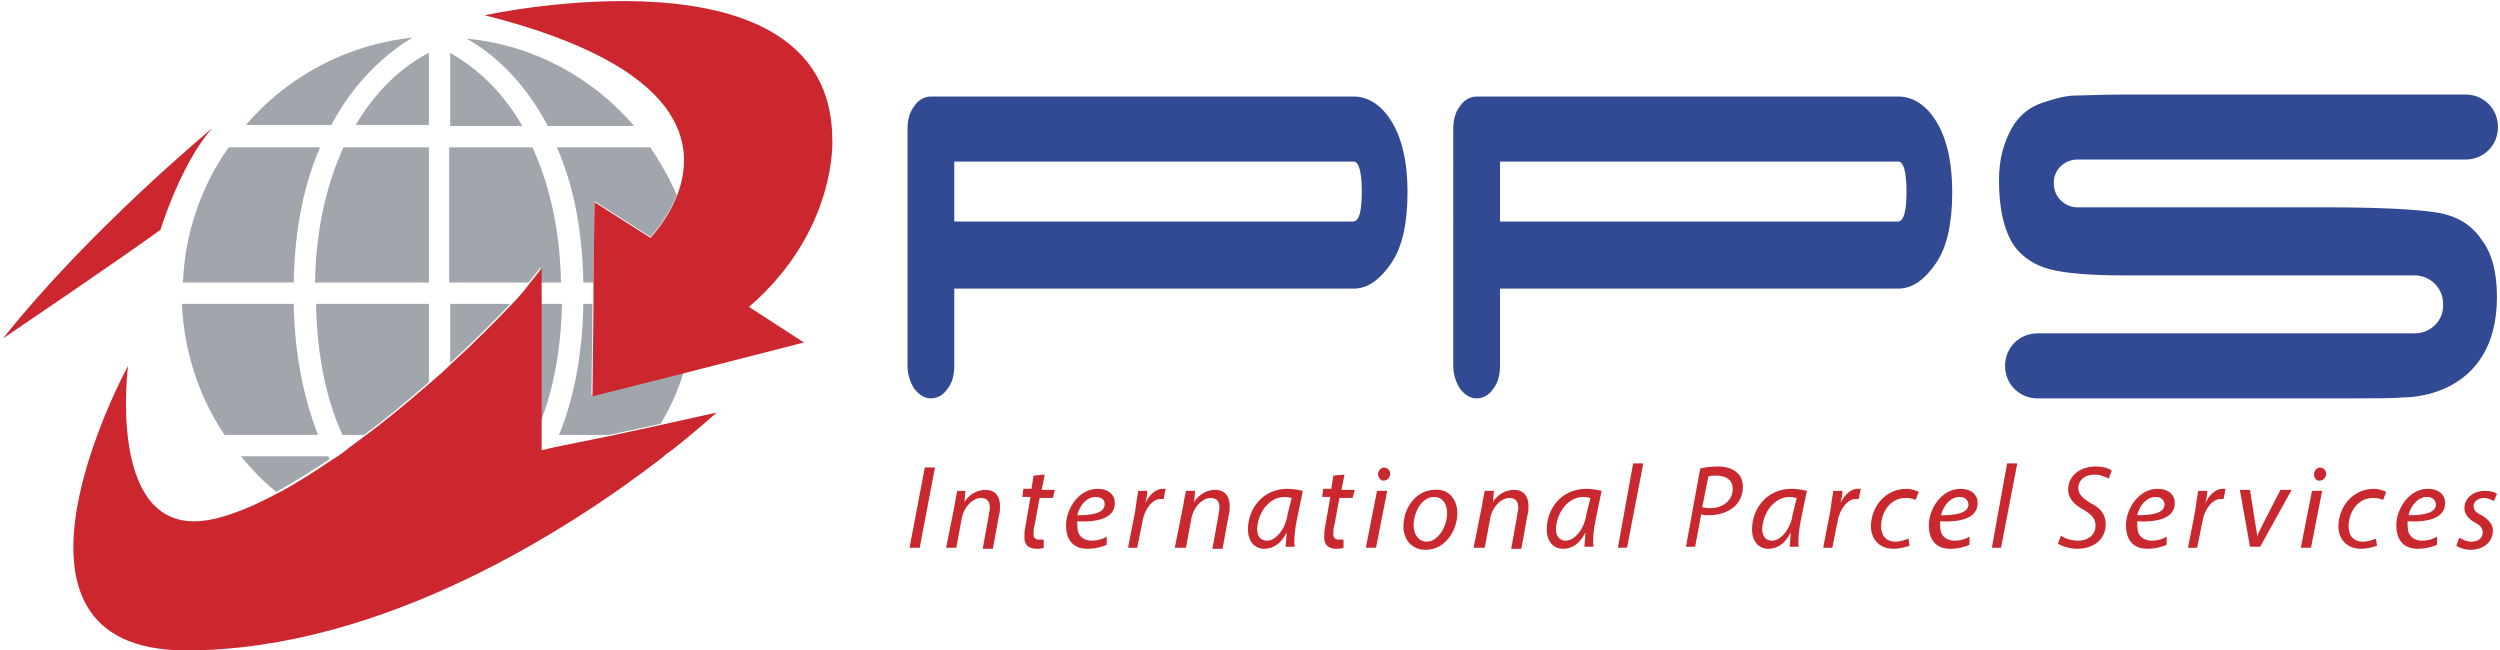
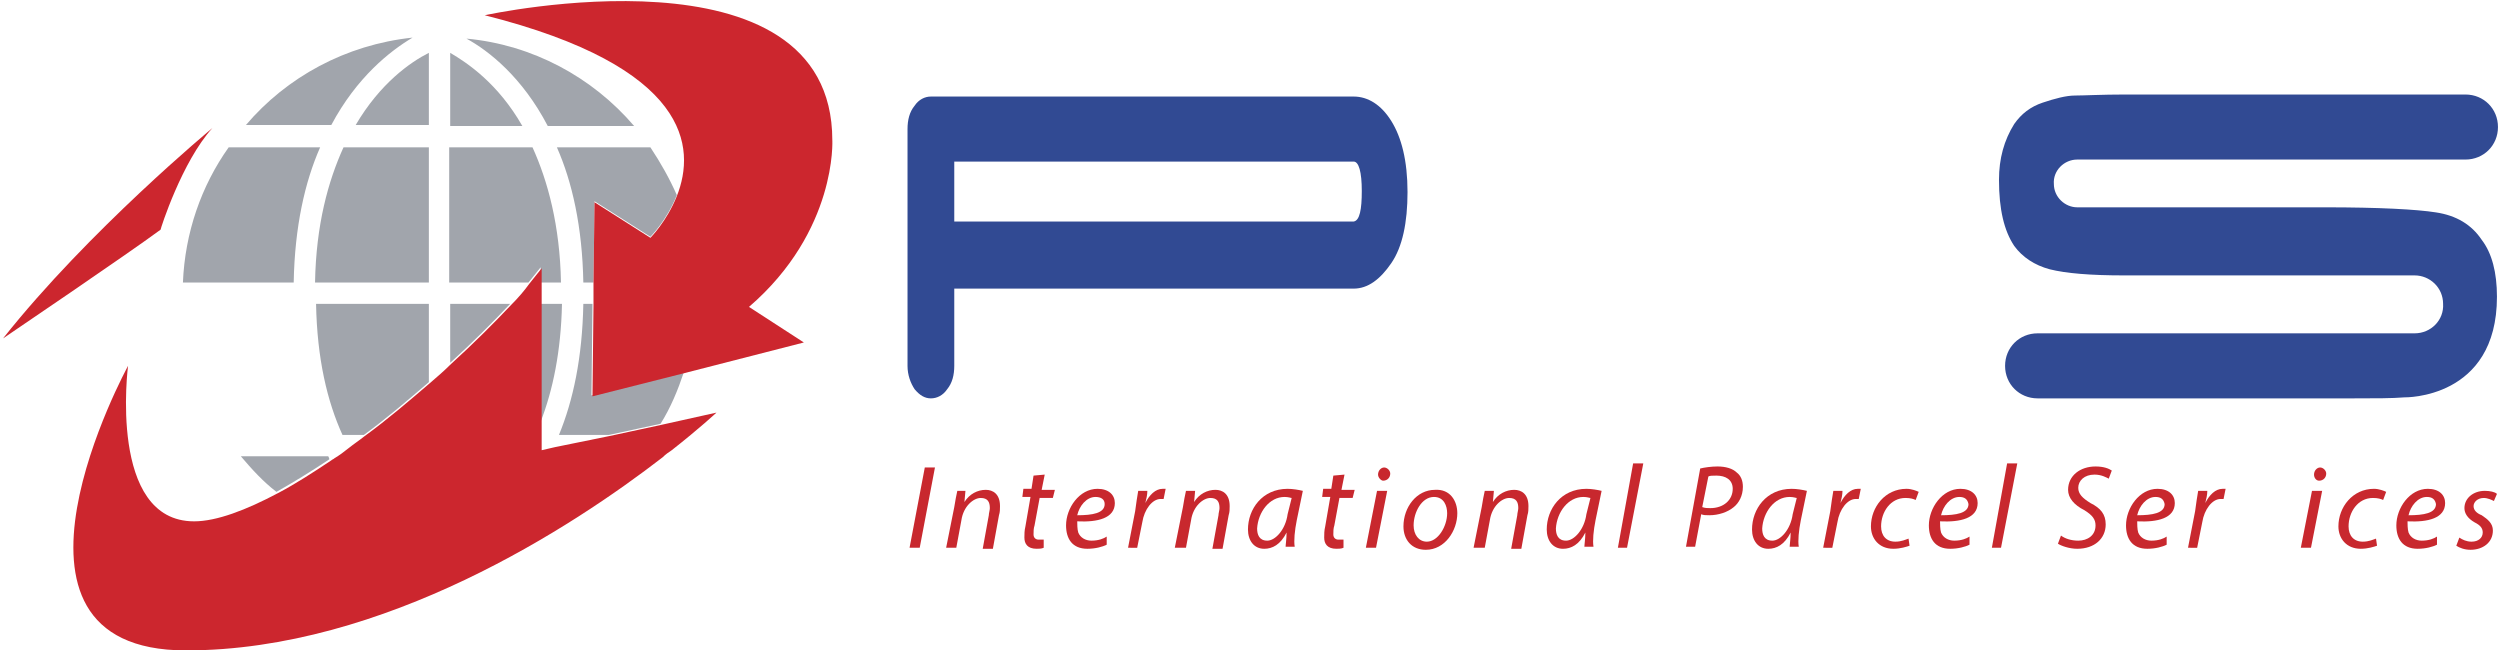
<svg xmlns="http://www.w3.org/2000/svg" version="1.1" id="Layer_1" x="0px" y="0px" viewBox="0 0 246 64" style="enable-background:new 0 0 246 64;" xml:space="preserve">
  <style type="text/css"> .st0{fill:#C8282E;} .st1{fill:#A1A5AC;} .st2{fill:#CC262E;} .st3{fill:#314A93;} </style>
  <g>
    <polygon class="st0" points="92,46 90.5,53.9 89.5,53.9 91,46 " />
    <path class="st0" d="M93.1,53.9l0.8-4c0.1-0.6,0.2-1.2,0.3-1.6H95l-0.1,1.1h0c0.5-0.8,1.3-1.2,2.1-1.2c0.7,0,1.4,0.4,1.4,1.6 c0,0.3,0,0.6-0.1,0.9l-0.6,3.3h-1l0.6-3.3c0-0.2,0.1-0.5,0.1-0.7c0-0.6-0.2-1-0.9-1c-0.7,0-1.7,0.8-1.9,2.2l-0.5,2.7H93.1z" />
    <path class="st0" d="M102.8,46.7l-0.3,1.5h1.3l-0.2,0.8h-1.3l-0.5,2.7c-0.1,0.3-0.1,0.6-0.1,0.9c0,0.3,0.2,0.5,0.5,0.5 c0.2,0,0.3,0,0.5,0l0,0.8c-0.2,0.1-0.5,0.1-0.7,0.1c-0.9,0-1.2-0.5-1.2-1.1c0-0.3,0-0.7,0.1-1.1l0.5-2.9h-0.8l0.1-0.8h0.8l0.2-1.3 L102.8,46.7z" />
    <path class="st0" d="M108.9,53.6c-0.4,0.2-1.1,0.4-1.9,0.4c-1.5,0-2.1-1-2.1-2.3c0-1.7,1.3-3.6,3.1-3.6c1.1,0,1.7,0.6,1.7,1.4 c0,1.5-1.7,1.9-3.7,1.8c0,0.2,0,0.8,0.1,1.1c0.2,0.5,0.7,0.8,1.3,0.8c0.7,0,1.2-0.2,1.5-0.4L108.9,53.6z M107.8,48.9 c-0.9,0-1.6,0.9-1.8,1.8c1.5,0,2.7-0.2,2.7-1.1C108.7,49.1,108.3,48.9,107.8,48.9" />
    <path class="st0" d="M111,53.9l0.7-3.6c0.1-0.7,0.2-1.5,0.3-2h0.9c0,0.4-0.1,0.8-0.2,1.2h0c0.4-0.8,1-1.4,1.7-1.4 c0.1,0,0.2,0,0.3,0l-0.2,1c-0.1,0-0.2,0-0.3,0c-0.8,0-1.6,1-1.8,2.3l-0.5,2.5H111z" />
    <path class="st0" d="M115.6,53.9l0.8-4c0.1-0.6,0.2-1.2,0.3-1.6h0.9l-0.1,1.1h0c0.5-0.8,1.3-1.2,2.1-1.2c0.7,0,1.4,0.4,1.4,1.6 c0,0.3,0,0.6-0.1,0.9l-0.6,3.3h-1l0.6-3.3c0-0.2,0.1-0.5,0.1-0.7c0-0.6-0.2-1-0.9-1c-0.7,0-1.7,0.8-1.9,2.2l-0.5,2.7H115.6z" />
    <path class="st0" d="M126.5,53.9c0-0.3,0.1-0.9,0.1-1.5h0c-0.6,1.2-1.4,1.6-2.2,1.6c-1,0-1.6-0.8-1.6-1.9c0-2,1.4-4,3.9-4 c0.5,0,1.1,0.1,1.5,0.2l-0.6,2.9c-0.2,1-0.3,2-0.2,2.6H126.5z M127.1,49c-0.1,0-0.3-0.1-0.7-0.1c-1.5,0-2.6,1.5-2.7,3.1 c0,0.6,0.2,1.2,1,1.2c0.8,0,1.8-1.1,2-2.6L127.1,49z" />
    <path class="st0" d="M132.3,46.7l-0.3,1.5h1.3l-0.2,0.8h-1.3l-0.5,2.7c-0.1,0.3-0.1,0.6-0.1,0.9c0,0.3,0.2,0.5,0.5,0.5 c0.2,0,0.3,0,0.5,0l0,0.8c-0.2,0.1-0.5,0.1-0.7,0.1c-0.9,0-1.2-0.5-1.2-1.1c0-0.3,0-0.7,0.1-1.1l0.5-2.9h-0.8l0.1-0.8h0.8l0.2-1.3 L132.3,46.7z" />
    <path class="st0" d="M134.4,53.9l1.1-5.6h1l-1.1,5.6H134.4z M135.6,46.7c0-0.4,0.3-0.7,0.6-0.7c0.3,0,0.6,0.3,0.6,0.6 c0,0.4-0.3,0.7-0.7,0.7C135.9,47.3,135.6,47,135.6,46.7" />
    <path class="st0" d="M143.4,50.5c0,1.7-1.2,3.6-3.1,3.6c-1.4,0-2.2-1-2.2-2.3c0-1.9,1.3-3.6,3.1-3.6 C142.7,48.1,143.4,49.3,143.4,50.5 M139.1,51.7c0,0.9,0.5,1.6,1.3,1.6c1.1,0,2-1.5,2-2.8c0-0.7-0.3-1.6-1.3-1.6 C139.9,48.9,139.1,50.4,139.1,51.7" />
    <path class="st0" d="M145,53.9l0.8-4c0.1-0.6,0.2-1.2,0.3-1.6h0.9l-0.1,1.1h0c0.5-0.8,1.3-1.2,2.1-1.2c0.7,0,1.4,0.4,1.4,1.6 c0,0.3,0,0.6-0.1,0.9l-0.6,3.3h-1l0.6-3.3c0-0.2,0.1-0.5,0.1-0.7c0-0.6-0.2-1-0.9-1c-0.7,0-1.7,0.8-1.9,2.2l-0.5,2.7H145z" />
    <path class="st0" d="M155.9,53.9c0-0.3,0.1-0.9,0.1-1.5h0c-0.6,1.2-1.4,1.6-2.2,1.6c-1,0-1.6-0.8-1.6-1.9c0-2,1.4-4,3.9-4 c0.5,0,1.1,0.1,1.5,0.2l-0.6,2.9c-0.2,1-0.3,2-0.2,2.6H155.9z M156.5,49c-0.1,0-0.3-0.1-0.7-0.1c-1.5,0-2.6,1.5-2.7,3.1 c0,0.6,0.2,1.2,1,1.2c0.8,0,1.8-1.1,2-2.6L156.5,49z" />
    <polygon class="st0" points="159.2,53.9 160.7,45.6 161.7,45.6 160.1,53.9 " />
    <path class="st0" d="M167.3,46.1c0.4-0.1,1.1-0.2,1.7-0.2c0.8,0,1.5,0.2,1.9,0.6c0.4,0.3,0.6,0.8,0.6,1.4c0,0.9-0.4,1.6-0.9,2 c-0.6,0.5-1.5,0.8-2.4,0.8c-0.3,0-0.6,0-0.8-0.1l-0.6,3.2h-0.9L167.3,46.1z M167.5,49.9c0.3,0.1,0.5,0.1,0.8,0.1 c1.3,0,2.2-0.8,2.2-1.9c0-0.9-0.7-1.3-1.6-1.3c-0.4,0-0.7,0-0.8,0.1L167.5,49.9z" />
    <path class="st0" d="M176.1,53.9c0-0.3,0.1-0.9,0.1-1.5h0c-0.6,1.2-1.4,1.6-2.2,1.6c-1,0-1.6-0.8-1.6-1.9c0-2,1.4-4,3.9-4 c0.5,0,1.1,0.1,1.5,0.2l-0.6,2.9c-0.2,1-0.3,2-0.2,2.6H176.1z M176.8,49c-0.1,0-0.3-0.1-0.7-0.1c-1.5,0-2.6,1.5-2.7,3.1 c0,0.6,0.2,1.2,1,1.2c0.8,0,1.8-1.1,2-2.6L176.8,49z" />
    <path class="st0" d="M179.4,53.9l0.7-3.6c0.1-0.7,0.2-1.5,0.3-2h0.9c0,0.4-0.1,0.8-0.2,1.2h0c0.4-0.8,1-1.4,1.7-1.4 c0.1,0,0.2,0,0.3,0l-0.2,1c-0.1,0-0.2,0-0.3,0c-0.8,0-1.6,1-1.8,2.3l-0.5,2.5H179.4z" />
    <path class="st0" d="M187.9,53.7c-0.3,0.1-0.9,0.3-1.6,0.3c-1.4,0-2.2-1-2.2-2.2c0-1.9,1.4-3.7,3.5-3.7c0.5,0,1,0.2,1.2,0.3 l-0.3,0.8c-0.2-0.1-0.5-0.2-1-0.2c-1.5,0-2.4,1.4-2.4,2.8c0,0.9,0.5,1.5,1.4,1.5c0.6,0,1-0.2,1.3-0.3L187.9,53.7z" />
    <path class="st0" d="M193.8,53.6c-0.4,0.2-1.1,0.4-1.9,0.4c-1.5,0-2.1-1-2.1-2.3c0-1.7,1.3-3.6,3.1-3.6c1.1,0,1.7,0.6,1.7,1.4 c0,1.5-1.7,1.9-3.7,1.8c0,0.2,0,0.8,0.1,1.1c0.2,0.5,0.7,0.8,1.3,0.8c0.7,0,1.2-0.2,1.5-0.4L193.8,53.6z M192.8,48.9 c-0.9,0-1.6,0.9-1.8,1.8c1.5,0,2.7-0.2,2.7-1.1C193.6,49.1,193.3,48.9,192.8,48.9" />
    <polygon class="st0" points="196,53.9 197.5,45.6 198.5,45.6 196.9,53.9 " />
    <path class="st0" d="M202.8,52.7c0.4,0.3,1,0.5,1.7,0.5c0.9,0,1.7-0.5,1.7-1.5c0-0.6-0.3-1-1.1-1.5c-1-0.5-1.6-1.2-1.6-2 c0-1.4,1.2-2.3,2.7-2.3c0.8,0,1.3,0.2,1.6,0.4l-0.3,0.8c-0.2-0.1-0.7-0.4-1.4-0.4c-1,0-1.6,0.6-1.6,1.3c0,0.6,0.4,1,1.2,1.5 c1,0.5,1.5,1.1,1.5,2.1c0,1.4-1.1,2.4-2.8,2.4c-0.8,0-1.6-0.3-1.9-0.5L202.8,52.7z" />
    <path class="st0" d="M213.2,53.6c-0.4,0.2-1.1,0.4-1.9,0.4c-1.5,0-2.1-1-2.1-2.3c0-1.7,1.3-3.6,3.1-3.6c1.1,0,1.7,0.6,1.7,1.4 c0,1.5-1.7,1.9-3.7,1.8c0,0.2,0,0.8,0.1,1.1c0.2,0.5,0.7,0.8,1.3,0.8c0.7,0,1.2-0.2,1.5-0.4L213.2,53.6z M212.1,48.9 c-0.9,0-1.6,0.9-1.8,1.8c1.5,0,2.7-0.2,2.7-1.1C212.9,49.1,212.6,48.9,212.1,48.9" />
    <path class="st0" d="M215.3,53.9l0.7-3.6c0.1-0.7,0.2-1.5,0.3-2h0.9c0,0.4-0.1,0.8-0.2,1.2h0c0.4-0.8,1-1.4,1.7-1.4 c0.1,0,0.2,0,0.3,0l-0.2,1c-0.1,0-0.2,0-0.3,0c-0.8,0-1.6,1-1.8,2.3l-0.5,2.5H215.3z" />
-     <path class="st0" d="M221.4,48.2l0.5,3.2c0.1,0.6,0.2,1.1,0.2,1.4h0c0.1-0.3,0.3-0.7,0.6-1.3l1.7-3.3h1.1l-3.1,5.6h-1l-1-5.6H221.4 z" />
    <path class="st0" d="M226.4,53.9l1.1-5.6h1l-1.1,5.6H226.4z M227.7,46.7c0-0.4,0.3-0.7,0.6-0.7c0.3,0,0.6,0.3,0.6,0.6 c0,0.4-0.3,0.7-0.7,0.7C227.9,47.3,227.7,47,227.7,46.7" />
    <path class="st0" d="M233.9,53.7c-0.3,0.1-0.9,0.3-1.6,0.3c-1.4,0-2.2-1-2.2-2.2c0-1.9,1.4-3.7,3.5-3.7c0.5,0,1,0.2,1.2,0.3 l-0.3,0.8c-0.2-0.1-0.5-0.2-1-0.2c-1.5,0-2.4,1.4-2.4,2.8c0,0.9,0.5,1.5,1.4,1.5c0.6,0,1-0.2,1.3-0.3L233.9,53.7z" />
    <path class="st0" d="M239.8,53.6c-0.4,0.2-1.1,0.4-1.9,0.4c-1.5,0-2.1-1-2.1-2.3c0-1.7,1.3-3.6,3.1-3.6c1.1,0,1.7,0.6,1.7,1.4 c0,1.5-1.7,1.9-3.7,1.8c0,0.2,0,0.8,0.1,1.1c0.2,0.5,0.7,0.8,1.3,0.8c0.7,0,1.2-0.2,1.5-0.4L239.8,53.6z M238.8,48.9 c-0.9,0-1.6,0.9-1.8,1.8c1.5,0,2.7-0.2,2.7-1.1C239.6,49.1,239.3,48.9,238.8,48.9" />
    <path class="st0" d="M242,52.9c0.3,0.2,0.7,0.4,1.2,0.4c0.7,0,1.1-0.4,1.1-0.9c0-0.4-0.2-0.7-0.8-1c-0.7-0.4-1-0.9-1-1.4 c0-1,0.9-1.7,2-1.7c0.5,0,1,0.1,1.2,0.3l-0.3,0.7c-0.2-0.1-0.6-0.3-1-0.3c-0.6,0-1,0.4-1,0.8c0,0.4,0.3,0.7,0.8,0.9 c0.6,0.4,1.1,0.8,1.1,1.5c0,1.2-1,1.9-2.2,1.9c-0.6,0-1.1-0.2-1.4-0.4L242,52.9z" />
    <path class="st1" d="M32.4,45.2c-1.8,1.2-3.6,2.3-5.2,3.2c-1.3-1-2.4-2.2-3.5-3.5h8.6C32.4,45.1,32.4,45.1,32.4,45.2" />
    <path class="st1" d="M42.2,29.9v7.7c-2.1,1.8-4.2,3.6-6.4,5.2h-2.1c-1.5-3.3-2.5-7.5-2.6-12.9H42.2z" />
    <path class="st1" d="M50.2,29.9c-1.7,1.8-3.7,3.8-5.9,5.8v-5.8H50.2z" />
    <path class="st1" d="M55.3,29.9c-0.1,4.7-0.9,8.5-2.1,11.6V29.9H55.3z" />
    <path class="st1" d="M67.3,36.6c-0.6,1.8-1.3,3.5-2.3,5.1l-5.1,1.1H55c1.4-3.4,2.3-7.6,2.4-12.9h0.9l-0.1,9L67.3,36.6z" />
    <path class="st1" d="M66.6,19.2c-1,2.5-2.6,4.1-2.6,4.1l-5.5-3.5l-0.1,8h-1c-0.1-5.5-1.1-9.9-2.6-13.3H64 C65,16,65.9,17.6,66.6,19.2" />
    <path class="st1" d="M62.4,12.4h-8.5c-2.5-4.8-5.8-7.4-8-8.6C52.4,4.4,58.3,7.6,62.4,12.4" />
    <path class="st1" d="M53.2,27.8v-1.5c-0.4,0.5-0.8,1-1.2,1.5h-7.8V14.5h8.2c1.5,3.3,2.7,7.7,2.8,13.3H53.2z" />
    <path class="st1" d="M51.4,12.4h-7.1V5.2C46,6.2,49,8.2,51.4,12.4" />
    <path class="st1" d="M42.2,5.2v7.1H35C37.4,8.2,40.4,6.1,42.2,5.2" />
    <path class="st1" d="M40.6,3.7c-2.2,1.3-5.5,3.9-8,8.6h-8.4C28.2,7.6,34,4.4,40.6,3.7" />
    <path class="st1" d="M42.2,14.5v13.3H31c0.1-5.7,1.3-10,2.8-13.3H42.2z" />
    <path class="st1" d="M31.5,14.5c-1.5,3.4-2.5,7.8-2.6,13.3H18c0.2-4.9,1.8-9.5,4.5-13.3H31.5z" />
-     <path class="st1" d="M31.3,42.8h-9.2c-2.5-3.7-4-8.2-4.2-12.9h11C29,35.2,30,39.5,31.3,42.8" />
    <path class="st2" d="M73.7,30.2l5.4,3.5l-11.7,3l-9.1,2.3l0.1-9l0-2.1l0.1-8l5.5,3.5c0,0,1.6-1.6,2.6-4.1 c1.9-4.8,1.3-12.7-18.9-17.8c0,0,34.2-7.5,34.2,12.3C81.9,13.7,82.4,22.7,73.7,30.2" />
    <path class="st2" d="M70.5,40.6c0,0-1.6,1.5-4.4,3.7c-0.3,0.2-0.6,0.4-0.9,0.7c-8.8,6.8-27.4,19-46.9,19c-21,0-5.7-28-5.7-28 s-2,15.3,6.5,15.3c2.2,0,5.1-1.1,8.3-2.8c1.7-0.9,3.4-2,5.2-3.2c0.1-0.1,0.2-0.1,0.3-0.2c0.5-0.3,0.9-0.6,1.4-1 c0.5-0.4,1.1-0.8,1.6-1.2c2.2-1.6,4.3-3.4,6.4-5.2c0.7-0.6,1.4-1.2,2.1-1.9c2.2-2,4.2-4,5.9-5.8c0.7-0.7,1.3-1.4,1.8-2.1 c0.4-0.5,0.8-1,1.2-1.5v17.9l1.3-0.3l5.4-1.1l5.1-1.1L70.5,40.6z" />
    <path class="st2" d="M20.9,12.6c0,0-12.2,10.1-20.6,20.7c0,0,12.4-8.4,15.5-10.7C15.8,22.5,17.9,15.9,20.9,12.6" />
    <path class="st3" d="M133.2,9.5c1.4,0,2.7,0.8,3.7,2.4c1,1.6,1.6,3.9,1.6,7c0,3-0.5,5.4-1.6,7c-1.1,1.6-2.3,2.5-3.7,2.5H93.9V36 c0,0.9-0.2,1.7-0.7,2.3c-0.4,0.6-1,0.9-1.6,0.9c-0.6,0-1.1-0.3-1.6-0.9c-0.4-0.6-0.7-1.4-0.7-2.3V12.7c0-0.9,0.2-1.7,0.7-2.3 c0.4-0.6,1-0.9,1.6-0.9H133.2z M133.2,21.8c0.6-0.1,0.8-1.2,0.8-3c0-1.9-0.3-2.9-0.8-2.9H93.9v5.9H133.2z" />
-     <path class="st3" d="M186.8,9.5c1.4,0,2.7,0.8,3.7,2.4c1,1.6,1.6,3.9,1.6,7c0,3-0.5,5.4-1.6,7c-1.1,1.6-2.3,2.5-3.7,2.5h-39.2V36 c0,0.9-0.2,1.7-0.7,2.3c-0.4,0.6-1,0.9-1.6,0.9c-0.6,0-1.1-0.3-1.6-0.9c-0.4-0.6-0.7-1.4-0.7-2.3V12.7c0-0.9,0.2-1.7,0.7-2.3 c0.4-0.6,1-0.9,1.6-0.9H186.8z M186.8,21.8c0.6-0.1,0.8-1.2,0.8-3c0-1.9-0.3-2.9-0.8-2.9h-39.2v5.9H186.8z" />
    <path class="st3" d="M236.6,39.1c-1.2,0.1-2.9,0.1-5.1,0.1h-10.4h-3.1h-7.2H210h-9.5c-1.8,0-3.2-1.4-3.2-3.2c0-1.8,1.4-3.2,3.2-3.2 h10.3h7.2h3.1h16.5c1.6,0,2.9-1.3,2.8-2.9c0-1.6-1.3-2.8-2.8-2.8h-11h-0.3h-9.8h-0.3h-4.3h-2.9c-3.3,0-5.7-0.2-7.3-0.6 c-1.5-0.4-2.7-1.2-3.5-2.3c-1-1.5-1.5-3.6-1.5-6.5c0-2.1,0.5-3.9,1.5-5.5c0.7-1,1.6-1.7,2.8-2.1c1.2-0.4,2.3-0.7,3.2-0.7 c0.9,0,2.6-0.1,4.9-0.1h1.8h2h17.3h12.4c1.8,0,3.2,1.4,3.2,3.2s-1.4,3.2-3.2,3.2h-12.4h-17.3h-2h-6.5c-1.3,0-2.4,1.1-2.3,2.4 c0,1.3,1.1,2.3,2.3,2.3h12.1h9.8h0.3h2.2c5.3,0,9,0.2,10.9,0.5c2,0.3,3.5,1.2,4.5,2.7c1,1.3,1.5,3.2,1.5,5.6 C245.7,39.3,236.6,39.1,236.6,39.1" />
  </g>
</svg>